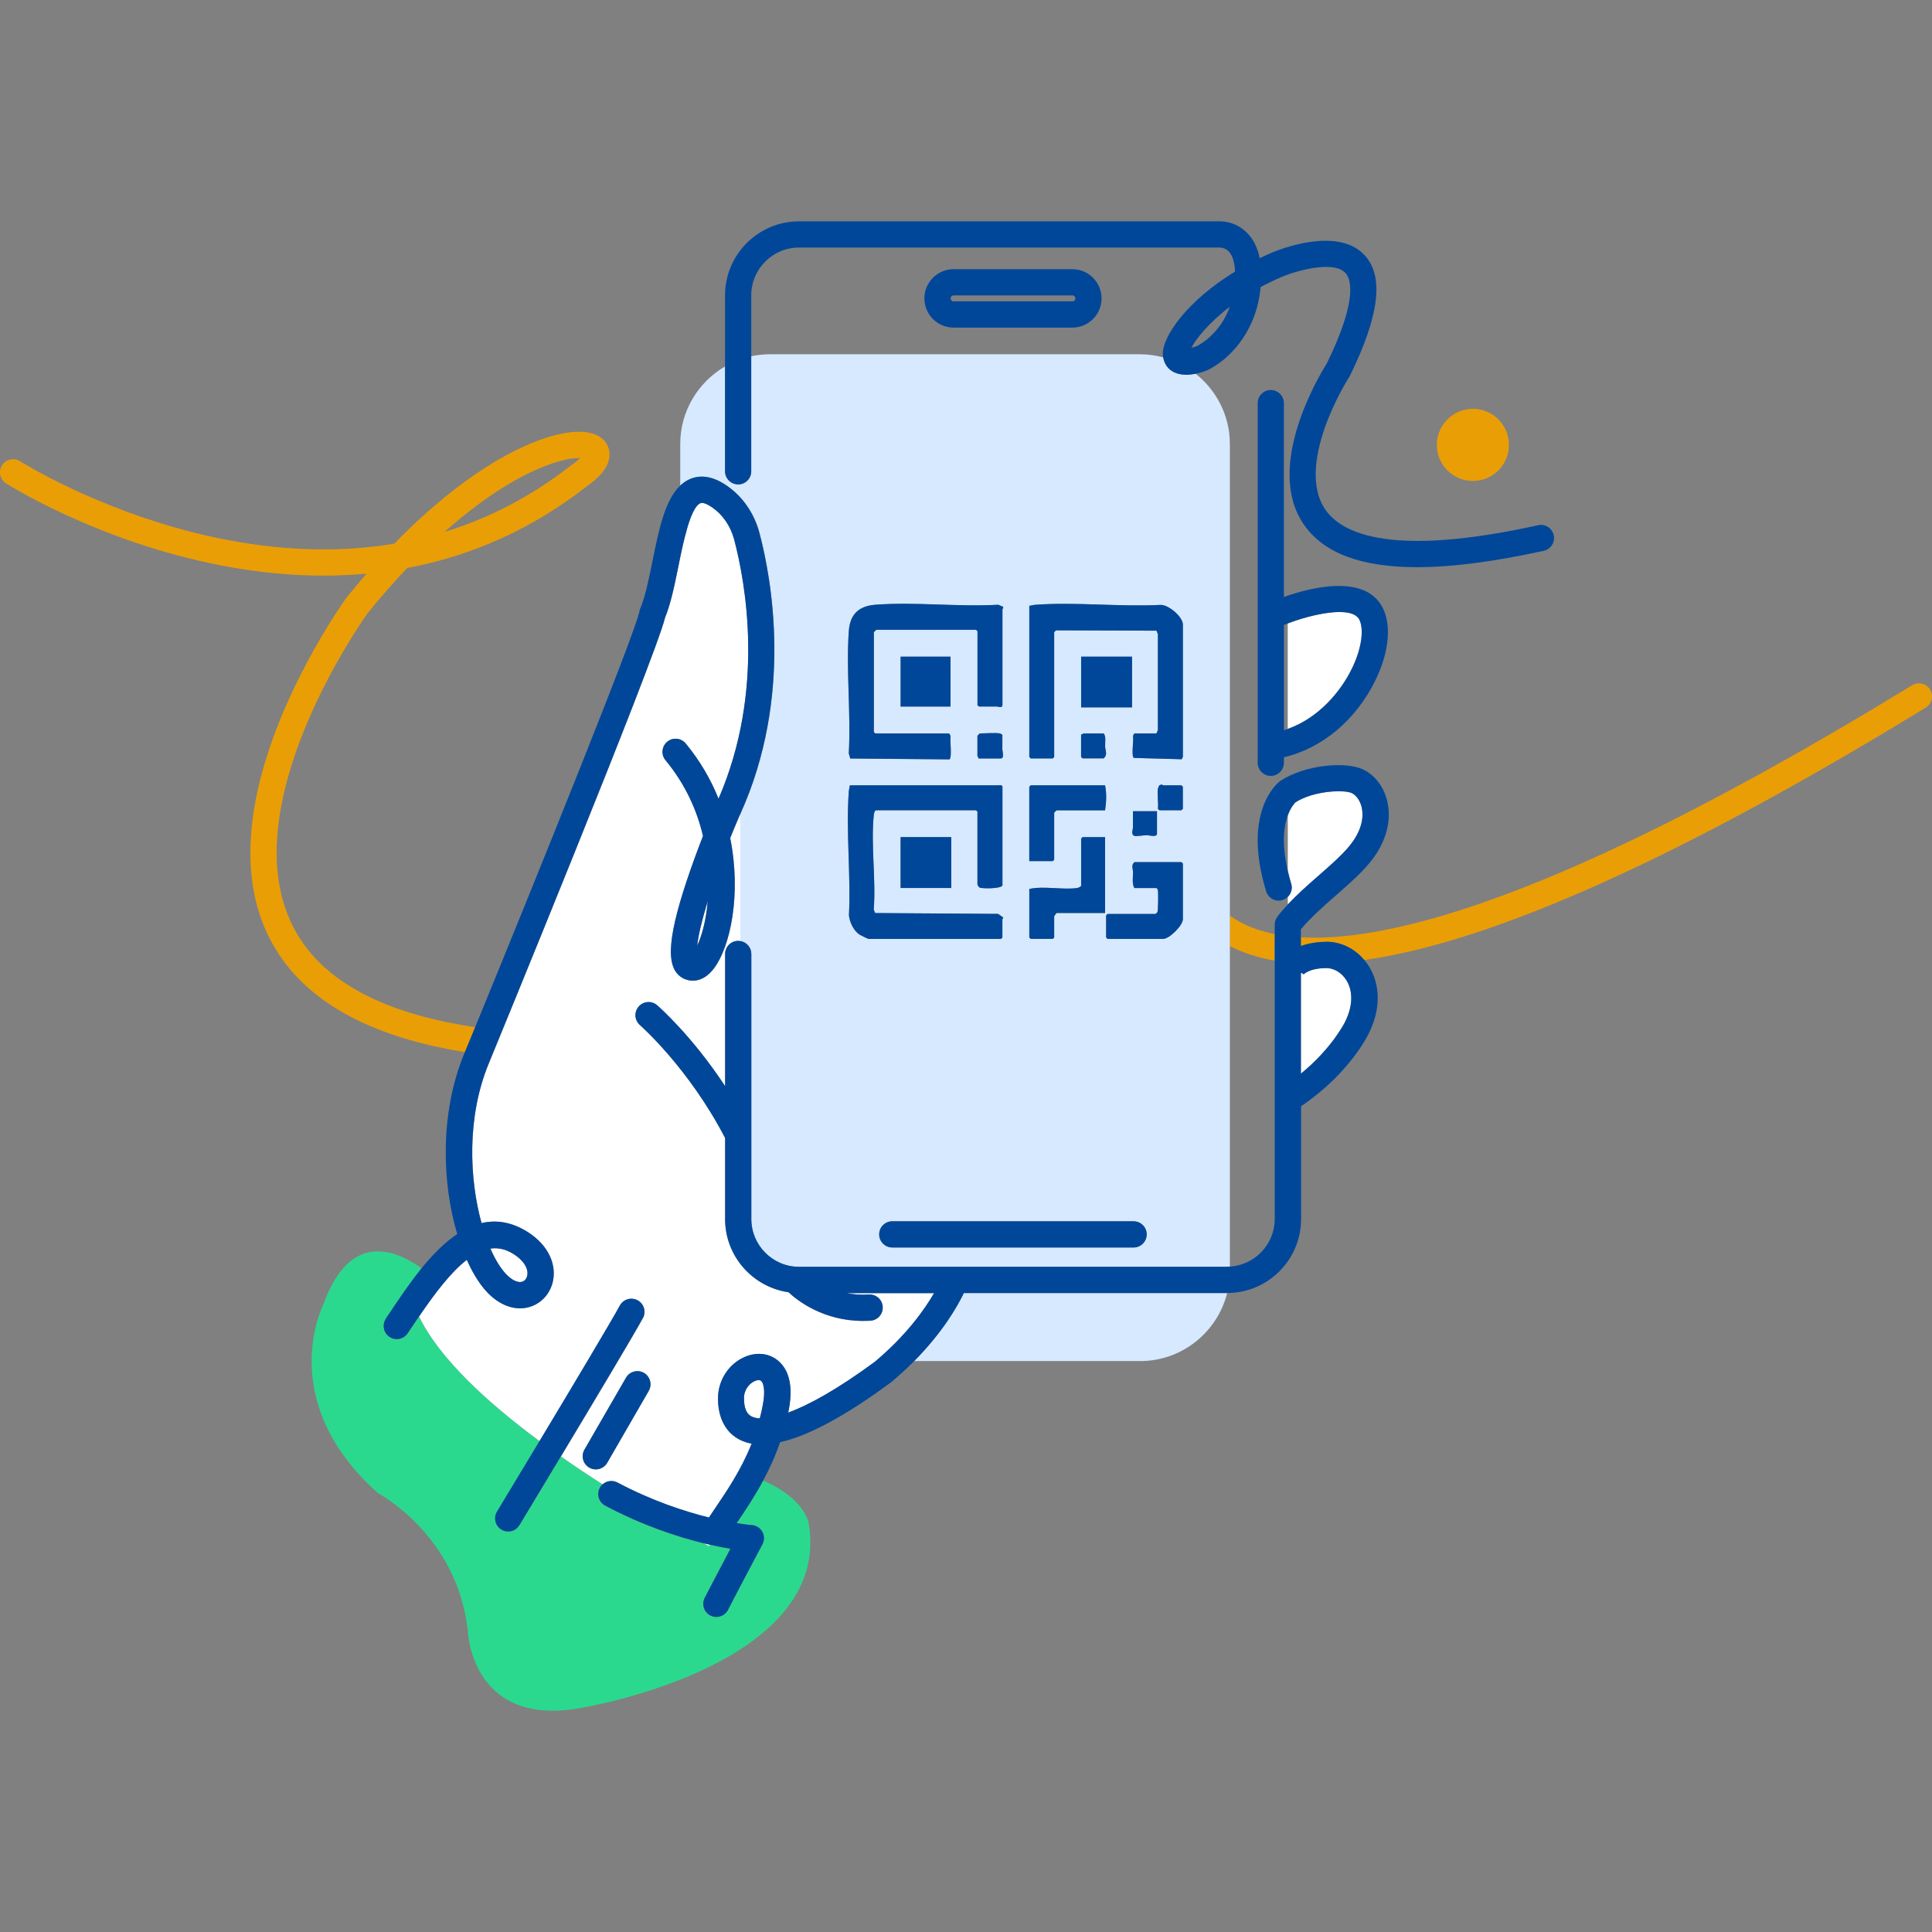
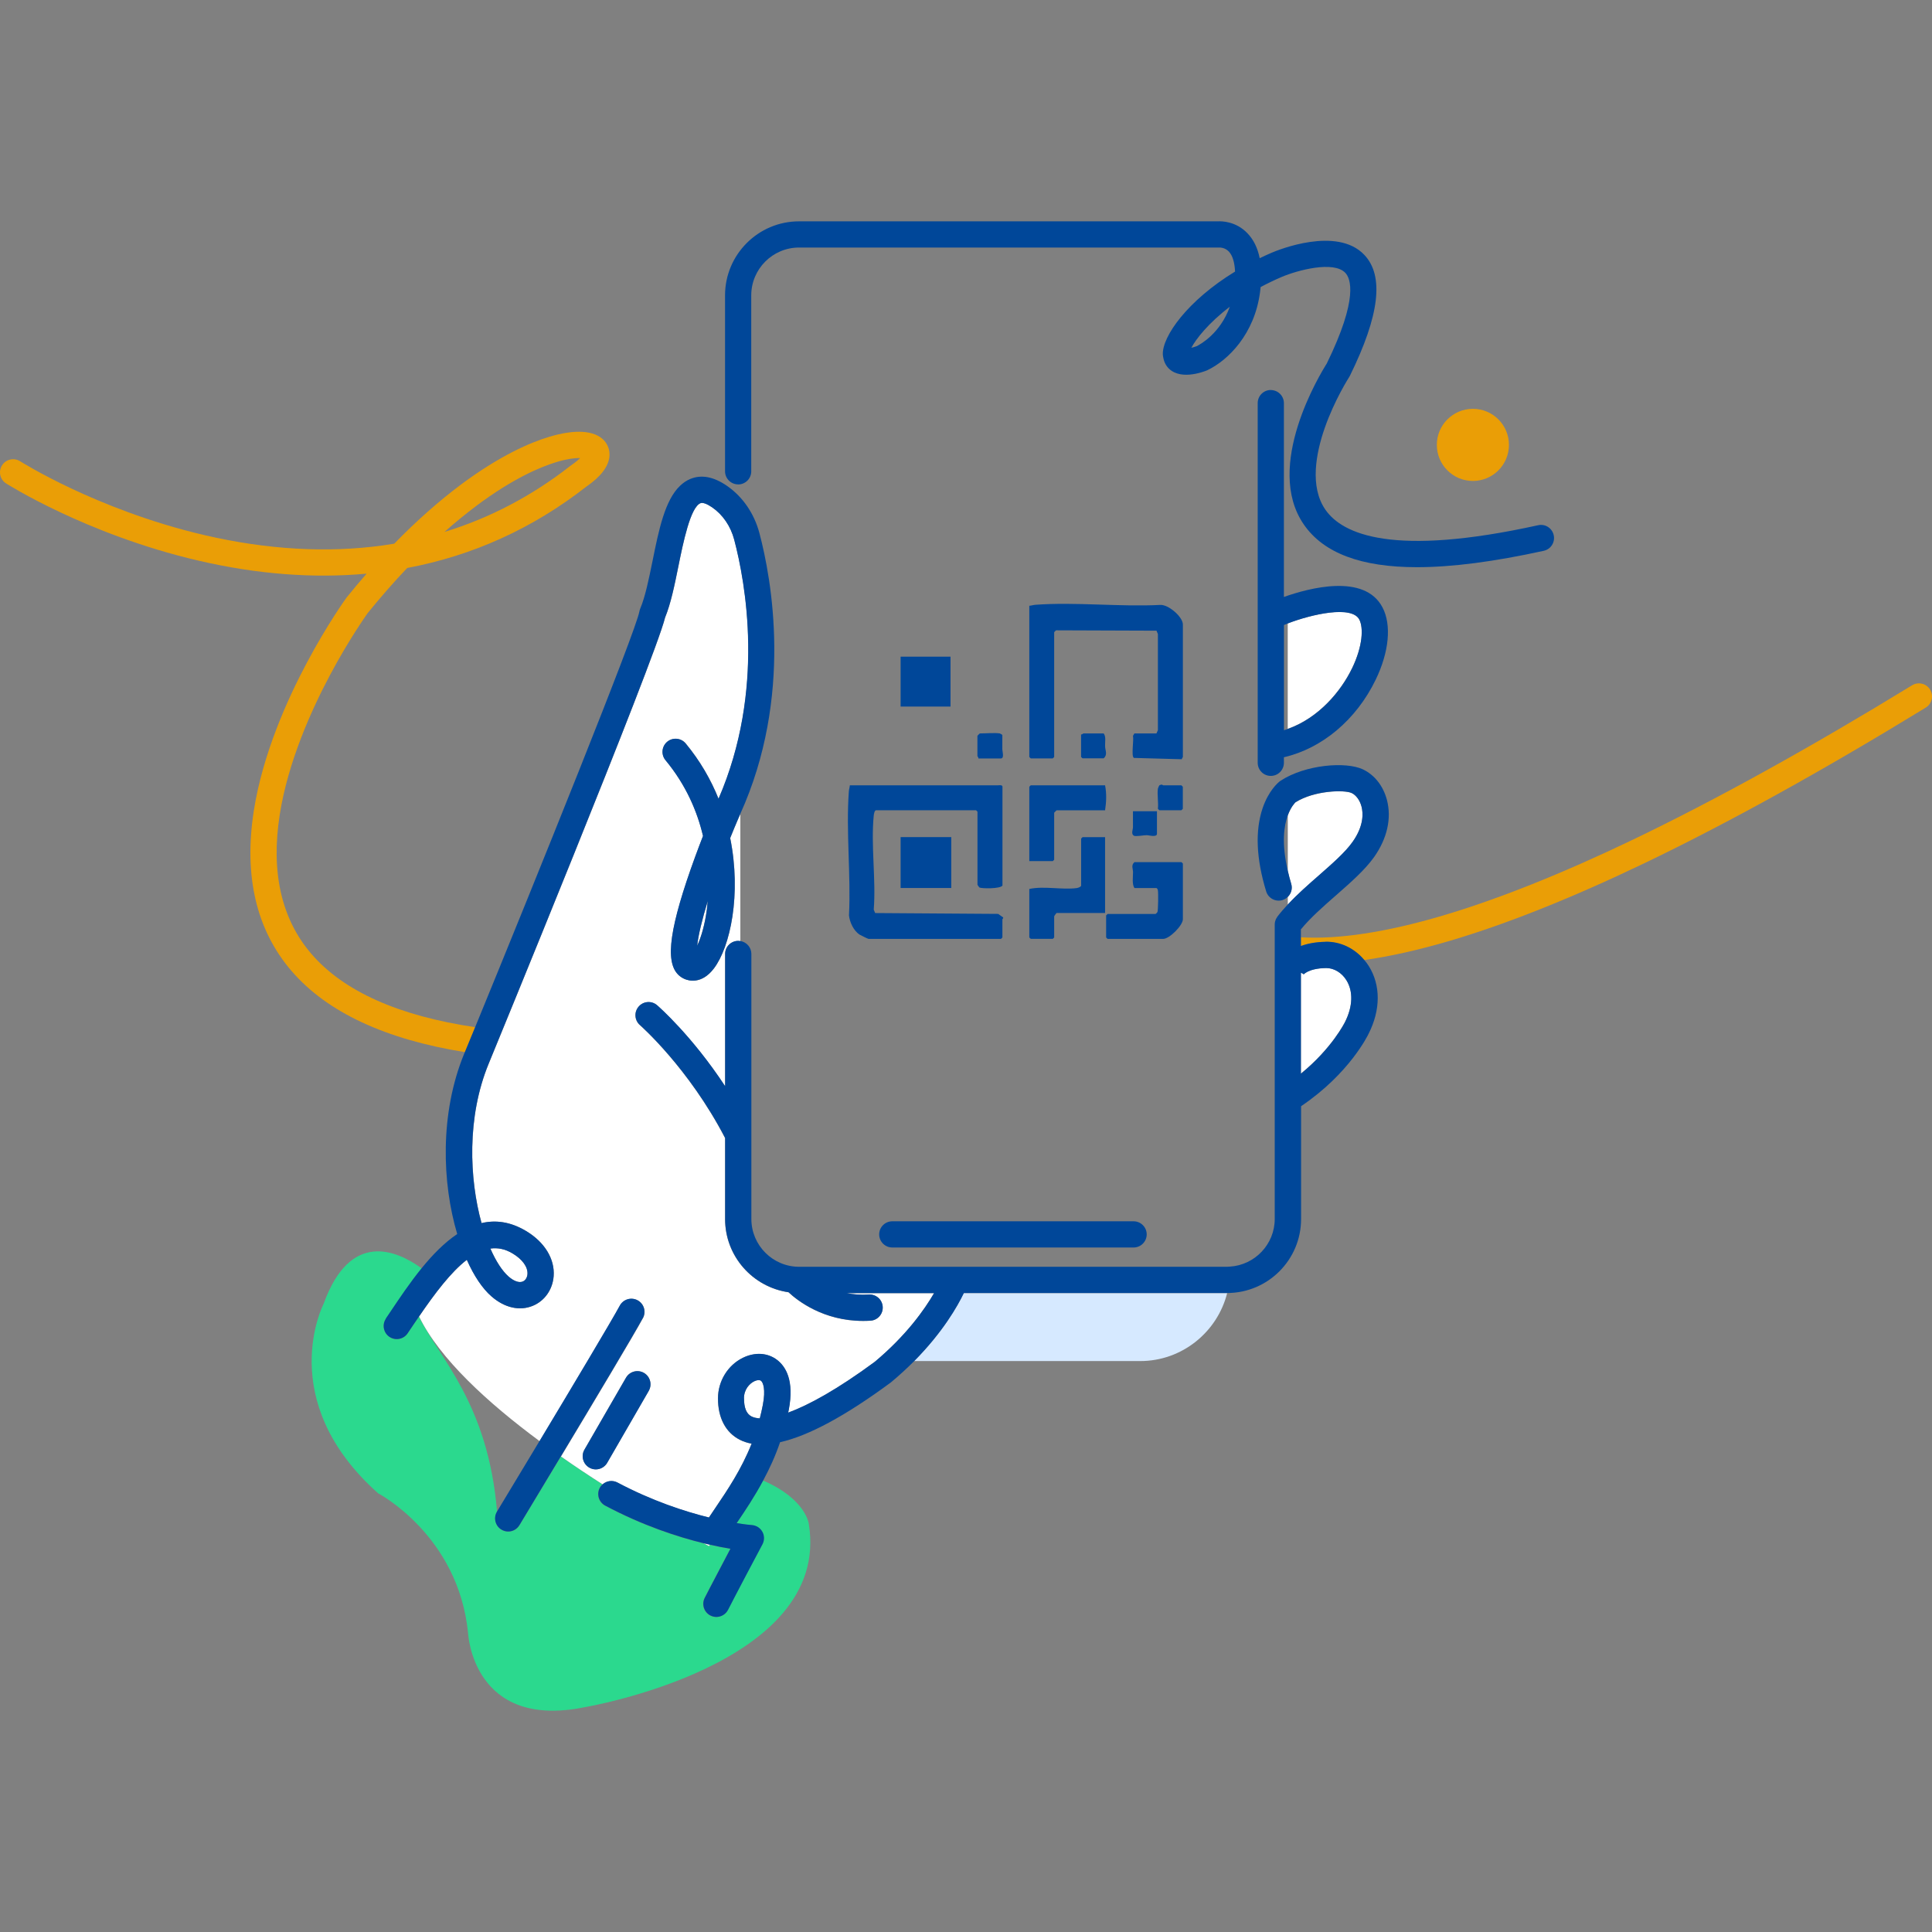
<svg xmlns="http://www.w3.org/2000/svg" width="64" height="64" viewBox="0 0 64 64" fill="none">
  <rect x="0" y="0" width="64" height="64" fill="#808080" stroke="none" />
-   <path d="M24.397 50.459C24.709 50.509 24.89 50.523 24.897 50.523C25.043 50.533 25.175 50.617 25.247 50.745C25.319 50.874 25.32 51.03 25.251 51.16C24.405 52.75 24.116 53.323 24.112 53.328C24.036 53.48 23.883 53.566 23.725 53.566C23.659 53.566 23.591 53.551 23.529 53.52C23.315 53.412 23.23 53.15 23.338 52.936C23.348 52.915 23.567 52.485 24.19 51.308C23.999 51.276 23.772 51.231 23.513 51.174C23.496 51.202 23.485 51.217 23.485 51.217C23.485 51.217 23.423 51.186 23.312 51.127C22.447 50.917 21.291 50.542 20.043 49.879C19.831 49.766 19.751 49.504 19.862 49.292C19.888 49.243 19.921 49.203 19.959 49.17C19.511 48.884 19.046 48.575 18.581 48.248C17.862 49.447 17.268 50.427 17.209 50.526C17.128 50.662 16.983 50.736 16.838 50.736C16.761 50.736 16.683 50.716 16.614 50.674C16.409 50.551 16.343 50.283 16.466 50.078C16.482 50.054 17.112 49.011 17.874 47.742C16.166 46.478 14.56 45.014 13.881 43.613C13.81 43.715 13.74 43.821 13.669 43.925L13.504 44.17C13.421 44.295 13.284 44.361 13.145 44.361C13.061 44.361 12.976 44.337 12.902 44.287C12.702 44.153 12.65 43.882 12.785 43.684L12.949 43.441C13.245 42.997 13.588 42.488 13.969 42.017C13.134 41.41 11.6 40.752 10.721 43.189C10.721 43.189 9.063 46.379 12.525 49.467C12.525 49.467 15.185 50.853 15.506 54.101C15.506 54.101 15.655 57.308 19.364 56.554C19.364 56.554 27.55 55.178 26.794 50.49C26.794 50.49 26.711 49.663 25.279 49.045C24.991 49.584 24.683 50.04 24.419 50.431C24.412 50.441 24.405 50.452 24.399 50.462L24.397 50.459Z" fill="#2BD98E" />
+   <path d="M24.397 50.459C24.709 50.509 24.89 50.523 24.897 50.523C25.043 50.533 25.175 50.617 25.247 50.745C25.319 50.874 25.32 51.03 25.251 51.16C24.405 52.75 24.116 53.323 24.112 53.328C24.036 53.48 23.883 53.566 23.725 53.566C23.659 53.566 23.591 53.551 23.529 53.52C23.315 53.412 23.23 53.15 23.338 52.936C23.348 52.915 23.567 52.485 24.19 51.308C23.999 51.276 23.772 51.231 23.513 51.174C23.496 51.202 23.485 51.217 23.485 51.217C23.485 51.217 23.423 51.186 23.312 51.127C22.447 50.917 21.291 50.542 20.043 49.879C19.831 49.766 19.751 49.504 19.862 49.292C19.888 49.243 19.921 49.203 19.959 49.17C19.511 48.884 19.046 48.575 18.581 48.248C17.862 49.447 17.268 50.427 17.209 50.526C17.128 50.662 16.983 50.736 16.838 50.736C16.761 50.736 16.683 50.716 16.614 50.674C16.409 50.551 16.343 50.283 16.466 50.078C16.166 46.478 14.56 45.014 13.881 43.613C13.81 43.715 13.74 43.821 13.669 43.925L13.504 44.17C13.421 44.295 13.284 44.361 13.145 44.361C13.061 44.361 12.976 44.337 12.902 44.287C12.702 44.153 12.65 43.882 12.785 43.684L12.949 43.441C13.245 42.997 13.588 42.488 13.969 42.017C13.134 41.41 11.6 40.752 10.721 43.189C10.721 43.189 9.063 46.379 12.525 49.467C12.525 49.467 15.185 50.853 15.506 54.101C15.506 54.101 15.655 57.308 19.364 56.554C19.364 56.554 27.55 55.178 26.794 50.49C26.794 50.49 26.711 49.663 25.279 49.045C24.991 49.584 24.683 50.04 24.419 50.431C24.412 50.441 24.405 50.452 24.399 50.462L24.397 50.459Z" fill="#2BD98E" />
  <path d="M63.938 22.845C63.813 22.64 63.546 22.576 63.341 22.701C59.933 24.786 56.82 26.506 54.09 27.816C51.731 28.948 49.609 29.793 47.783 30.333C45.918 30.883 44.35 31.121 43.092 31.05V31.338C43.3 31.262 43.564 31.206 43.901 31.199C44.394 31.191 44.858 31.413 45.184 31.804C46.052 31.682 47 31.468 48.028 31.166C49.898 30.614 52.064 29.75 54.464 28.599C57.219 27.277 60.358 25.543 63.792 23.441C63.997 23.316 64.061 23.048 63.936 22.843L63.938 22.845Z" fill="#EA9E06" />
  <path d="M10.318 31.602C9.323 30.448 8.969 28.895 9.266 26.991C9.539 25.239 10.32 23.512 10.926 22.373C11.547 21.204 12.117 20.399 12.181 20.308C12.614 19.775 13.049 19.277 13.489 18.815C15.662 18.407 17.655 17.503 19.424 16.119C19.895 15.796 20.15 15.464 20.187 15.135C20.209 14.93 20.145 14.737 20.008 14.588C19.694 14.253 19.048 14.211 18.188 14.472C17.577 14.655 16.574 15.081 15.271 16.051C14.532 16.604 13.792 17.258 13.06 18.01C12.931 18.031 12.805 18.05 12.674 18.069C10.829 18.322 8.846 18.208 6.782 17.729C4.936 17.3 3.368 16.655 2.377 16.189C1.313 15.688 0.674 15.284 0.667 15.28C0.464 15.152 0.196 15.211 0.068 15.414C-0.061 15.616 -0.001 15.885 0.2 16.013C0.228 16.03 0.887 16.449 2.006 16.975C3.033 17.459 4.664 18.13 6.584 18.574C8.514 19.022 10.381 19.166 12.145 19.003C11.928 19.251 11.712 19.508 11.499 19.772C11.494 19.777 11.49 19.784 11.485 19.789C11.459 19.824 10.846 20.671 10.159 21.965C9.521 23.163 8.7 24.984 8.408 26.857C8.07 29.026 8.492 30.812 9.662 32.17C10.836 33.531 12.763 34.43 15.403 34.854C15.511 34.592 15.626 34.316 15.744 34.028C13.211 33.653 11.388 32.842 10.32 31.604L10.318 31.602ZM15.789 16.749C16.99 15.853 17.893 15.47 18.438 15.305C18.782 15.201 19.027 15.173 19.183 15.173C19.195 15.173 19.206 15.173 19.218 15.173C19.155 15.237 19.06 15.317 18.923 15.411C18.914 15.416 18.907 15.421 18.9 15.428C17.626 16.426 16.226 17.161 14.723 17.621C15.079 17.305 15.435 17.015 15.791 16.749H15.789Z" fill="#EA9E06" />
-   <path d="M42.225 31.819V30.942C41.778 30.852 41.38 30.712 41.035 30.519C40.932 30.462 40.835 30.399 40.743 30.333V31.343C41.177 31.567 41.672 31.725 42.225 31.821V31.819Z" fill="#EA9E06" />
-   <path d="M24.083 16.091C24.609 16.452 24.992 17.012 25.163 17.661C25.56 19.169 26.286 23.078 24.525 26.968V31.179C24.73 31.213 24.886 31.39 24.886 31.606V40.385C24.886 41.259 25.596 41.969 26.47 41.969H40.64C40.675 41.969 40.708 41.965 40.741 41.964V14.708C40.741 13.767 40.295 12.925 39.606 12.379C39.356 12.43 39.047 12.44 38.812 12.284C38.658 12.181 38.564 12.025 38.533 11.839C38.29 11.774 38.034 11.735 37.77 11.735H25.505C25.293 11.735 25.084 11.76 24.885 11.801V15.61C24.885 15.85 24.69 16.044 24.451 16.044C24.211 16.044 24.017 15.85 24.017 15.61V12.14C23.133 12.655 22.534 13.612 22.534 14.704V16.086C22.635 15.991 22.747 15.912 22.876 15.86C23.241 15.713 23.647 15.789 24.081 16.088L24.083 16.091ZM37.552 41.325H29.558C29.319 41.325 29.124 41.13 29.124 40.891C29.124 40.651 29.319 40.457 29.558 40.457H37.552C37.791 40.457 37.986 40.651 37.986 40.891C37.986 41.13 37.791 41.325 37.552 41.325ZM34.097 29.448C34.588 29.342 35.189 29.482 35.673 29.418C35.715 29.413 35.814 29.378 35.814 29.337V27.779L35.861 27.732H36.607V30.244H35.001C35.001 30.244 34.921 30.343 34.921 30.356V31.055L34.875 31.102H34.144L34.097 31.055V29.448ZM33.157 25.123H32.411C32.421 25.092 32.38 25.053 32.38 25.043V24.375C32.38 24.375 32.454 24.295 32.46 24.295C32.649 24.295 32.956 24.267 33.128 24.295C33.144 24.296 33.204 24.329 33.208 24.349C33.21 24.505 33.203 24.663 33.206 24.821C33.206 24.876 33.281 25.121 33.159 25.121L33.157 25.123ZM36.609 24.725C36.614 24.862 36.703 25.003 36.56 25.123H35.861L35.814 25.076V24.329C35.845 24.34 35.883 24.298 35.894 24.298H36.562C36.649 24.401 36.605 24.588 36.611 24.727L36.609 24.725ZM35.814 23.433V21.753H37.5V23.433H35.814ZM39.137 26.84H38.406L38.359 26.793C38.382 26.586 38.33 26.324 38.359 26.125C38.362 26.105 38.395 26.022 38.413 26.01L38.475 25.991C38.498 25.986 38.522 26.014 38.534 26.014H39.139L39.185 26.06V26.791L39.137 26.84ZM37.533 27.397C37.534 27.222 37.529 27.047 37.533 26.871H38.328V27.618C38.328 27.746 38.053 27.663 37.994 27.665C37.89 27.665 37.621 27.717 37.564 27.682C37.463 27.621 37.533 27.48 37.534 27.397H37.533ZM38.533 31.102H36.689L36.642 31.055V30.324L36.689 30.277H38.279C38.279 30.277 38.335 30.229 38.342 30.213C38.368 30.158 38.373 29.581 38.357 29.498C38.35 29.462 38.342 29.439 38.31 29.418H37.58C37.494 29.29 37.533 29.055 37.533 28.892C37.533 28.777 37.46 28.666 37.58 28.559H39.137L39.184 28.606V30.449C39.184 30.656 38.736 31.1 38.533 31.1V31.102ZM34.097 20.067C34.166 20.062 34.23 20.039 34.302 20.034C35.633 19.937 37.088 20.107 38.432 20.039C38.699 20.018 39.184 20.435 39.184 20.687V25.076C39.18 25.093 39.151 25.125 39.147 25.151L37.562 25.107C37.465 25.048 37.566 24.513 37.531 24.376L37.578 24.296H38.309L38.357 24.187V21.005L38.31 20.892L34.986 20.88C34.97 20.887 34.921 20.937 34.921 20.942V25.076L34.875 25.123H34.144L34.097 25.076V20.067ZM34.097 26.062L34.144 26.015H36.607C36.661 26.286 36.649 26.569 36.607 26.842H35.001C35.001 26.842 34.921 26.916 34.921 26.922V28.479L34.875 28.526H34.095V26.062H34.097ZM28.117 20.909C28.156 20.354 28.444 20.079 28.994 20.036C30.305 19.933 31.741 20.112 33.064 20.036L33.225 20.1C33.251 20.142 33.206 20.168 33.206 20.18V23.361C33.206 23.468 33.043 23.407 33.031 23.407H32.427L32.38 23.361V20.913L32.333 20.866H29.025C29.025 20.866 28.946 20.94 28.946 20.946V24.253L28.992 24.3H31.44L31.487 24.38C31.461 24.519 31.541 25.09 31.453 25.157L28.164 25.128L28.116 24.953C28.189 23.633 28.024 22.22 28.116 20.911L28.117 20.909ZM31.489 21.753V23.406H29.836V21.753H31.489ZM28.117 26.218C28.123 26.147 28.145 26.083 28.15 26.014H33.064C33.093 26.014 33.206 25.994 33.206 26.06V29.335C33.13 29.449 32.505 29.435 32.442 29.399C32.427 29.378 32.378 29.319 32.378 29.303V26.887L32.331 26.84H29.024C28.966 26.84 28.947 26.965 28.942 27.014C28.845 27.993 29.02 29.135 28.942 30.133L28.989 30.246L33.064 30.274L33.23 30.392C33.234 30.422 33.204 30.442 33.204 30.451V31.055L33.157 31.102H28.768C28.751 31.102 28.498 30.977 28.468 30.958C28.272 30.824 28.145 30.55 28.121 30.319C28.187 28.984 28.018 27.541 28.116 26.22L28.117 26.218ZM31.512 27.73V29.416H29.834V27.73H31.512Z" fill="#D6E9FF" />
  <path d="M31.923 42.837C31.718 43.267 31.229 44.129 30.281 45.087H37.772C39.158 45.087 40.326 44.125 40.651 42.837C40.647 42.837 40.646 42.837 40.642 42.837H31.923Z" fill="#D6E9FF" />
  <path d="M16.848 42.288C17.025 42.443 17.195 42.502 17.317 42.452C17.404 42.415 17.464 42.321 17.473 42.207C17.49 41.972 17.306 41.717 16.978 41.521C16.732 41.373 16.487 41.326 16.245 41.361C16.43 41.781 16.638 42.104 16.85 42.288H16.848Z" fill="white" />
  <path d="M25.169 46.985C25.208 46.84 25.241 46.693 25.27 46.538C25.371 46.021 25.279 45.792 25.208 45.738C25.19 45.724 25.164 45.717 25.133 45.717C25.09 45.717 25.038 45.731 24.982 45.757C24.827 45.834 24.645 46.026 24.645 46.32C24.645 46.632 24.728 46.834 24.893 46.919C24.965 46.955 25.057 46.978 25.168 46.983L25.169 46.985Z" fill="white" />
  <path d="M23.513 51.172C23.447 51.157 23.381 51.141 23.312 51.125C23.425 51.184 23.485 51.216 23.485 51.216C23.485 51.216 23.496 51.2 23.513 51.172Z" fill="white" />
  <path d="M23.383 30.345C23.404 30.227 23.428 30.057 23.445 29.847C23.256 30.467 23.131 30.986 23.095 31.328C23.195 31.116 23.306 30.791 23.383 30.345Z" fill="white" />
  <path d="M24.471 27.086C24.374 27.312 24.28 27.538 24.19 27.762C24.567 29.625 24.192 31.366 23.652 32.08C23.241 32.623 22.803 32.484 22.678 32.429C22.056 32.153 22.076 31.215 22.746 29.194C22.926 28.651 23.122 28.121 23.291 27.692C23.102 26.889 22.732 26.006 22.048 25.182C21.895 24.998 21.921 24.724 22.105 24.571C22.289 24.418 22.563 24.444 22.716 24.628C23.194 25.206 23.55 25.828 23.805 26.46C25.364 22.864 24.694 19.281 24.326 17.883C24.208 17.433 23.947 17.051 23.593 16.807C23.421 16.689 23.28 16.638 23.206 16.669C22.871 16.805 22.631 17.98 22.475 18.758C22.346 19.392 22.225 19.992 22.034 20.456C21.694 21.852 16.247 35.095 16.192 35.231C15.457 37.012 15.551 39.057 15.954 40.517C16.414 40.408 16.907 40.467 17.428 40.778C18.043 41.146 18.384 41.705 18.343 42.273C18.31 42.719 18.044 43.096 17.65 43.257C17.214 43.436 16.714 43.323 16.282 42.944C15.983 42.684 15.702 42.264 15.466 41.733C14.938 42.141 14.412 42.837 13.883 43.611C14.562 45.012 16.167 46.476 17.876 47.74C18.944 45.964 20.27 43.745 20.536 43.252C20.648 43.04 20.912 42.962 21.124 43.075C21.336 43.188 21.414 43.452 21.301 43.663C21.022 44.182 19.662 46.457 18.584 48.248C19.049 48.575 19.515 48.884 19.963 49.17C20.095 49.054 20.287 49.025 20.452 49.113C21.602 49.722 22.676 50.073 23.482 50.271C23.551 50.165 23.626 50.056 23.702 49.943C24.095 49.363 24.555 48.684 24.897 47.825C24.755 47.799 24.624 47.755 24.506 47.696C24.037 47.459 23.78 46.971 23.782 46.321C23.784 45.754 24.107 45.228 24.603 44.983C25.001 44.787 25.426 44.813 25.739 45.05C26.02 45.266 26.315 45.726 26.126 46.705C26.121 46.736 26.114 46.766 26.107 46.797C26.794 46.545 27.744 46.023 28.975 45.115C30.018 44.243 30.623 43.386 30.94 42.839H28.041C28.263 42.882 28.51 42.903 28.779 42.886C29.02 42.872 29.225 43.052 29.239 43.292C29.255 43.531 29.072 43.738 28.833 43.752C28.749 43.757 28.666 43.759 28.586 43.759C27.274 43.759 26.418 43.089 26.119 42.809C24.933 42.637 24.018 41.618 24.018 40.385V37.7C22.812 35.377 21.213 33.974 21.197 33.96C21.017 33.804 20.996 33.529 21.154 33.347C21.31 33.166 21.584 33.146 21.765 33.302C21.822 33.352 22.919 34.312 24.018 35.984V31.604C24.018 31.364 24.213 31.17 24.452 31.17C24.477 31.17 24.501 31.173 24.525 31.177V26.967C24.508 27.007 24.491 27.045 24.473 27.085L24.471 27.086ZM20.114 48.457C20.034 48.596 19.888 48.674 19.737 48.674C19.664 48.674 19.589 48.655 19.52 48.615C19.312 48.495 19.24 48.229 19.36 48.021L20.737 45.637C20.857 45.429 21.122 45.359 21.331 45.478C21.539 45.597 21.61 45.863 21.491 46.071L20.114 48.455V48.457Z" fill="white" />
  <path d="M44.788 22.138C45.147 21.393 45.168 20.789 45.028 20.522C44.779 20.044 43.451 20.347 42.658 20.651V24.144C43.679 23.782 44.416 22.904 44.786 22.137L44.788 22.138Z" fill="white" />
  <path d="M43.693 28.998C44.141 28.606 44.562 28.236 44.805 27.892C45.189 27.352 45.156 26.925 45.102 26.72C45.048 26.514 44.922 26.34 44.776 26.272C44.536 26.159 43.536 26.185 42.916 26.578C42.887 26.605 42.76 26.737 42.66 27.012V28.85C42.691 28.986 42.727 29.126 42.772 29.277C42.821 29.437 42.772 29.604 42.66 29.713V29.967C42.977 29.626 43.34 29.309 43.693 29V28.998Z" fill="white" />
  <path d="M43.932 32.066C43.932 32.066 43.923 32.066 43.92 32.066C43.331 32.076 43.172 32.29 43.17 32.291C43.18 32.276 43.184 32.265 43.184 32.265L43.094 32.218V35.564C44.128 34.722 44.547 33.868 44.552 33.859C44.816 33.337 44.831 32.833 44.6 32.465C44.444 32.217 44.189 32.064 43.932 32.064V32.066Z" fill="white" />
  <path d="M24.452 16.048C24.692 16.048 24.886 15.853 24.886 15.614V9.784C24.886 8.911 25.596 8.2 26.47 8.2H38.934C38.934 8.2 38.944 8.2 38.949 8.2H40.371H40.394C40.401 8.2 40.576 8.192 40.71 8.336C40.831 8.466 40.899 8.694 40.913 8.996C39.333 9.961 38.5 11.143 38.52 11.741C38.52 11.775 38.529 11.808 38.534 11.841C38.566 12.027 38.659 12.183 38.814 12.286C39.05 12.442 39.357 12.431 39.607 12.381C39.751 12.352 39.878 12.31 39.958 12.279L39.988 12.267C40.684 11.938 41.56 11.063 41.741 9.676C41.748 9.619 41.755 9.565 41.76 9.509C41.977 9.393 42.21 9.28 42.46 9.173C42.981 8.952 44.179 8.629 44.566 9.039C44.736 9.218 45.014 9.869 43.95 12.044C43.745 12.367 41.856 15.449 43.193 17.378C43.845 18.32 45.083 18.789 46.941 18.789C48.097 18.789 49.493 18.607 51.139 18.246C51.373 18.194 51.521 17.963 51.469 17.729C51.417 17.494 51.188 17.346 50.951 17.399C46.156 18.456 44.474 17.703 43.906 16.885C43.375 16.121 43.599 14.996 43.88 14.187C44.206 13.249 44.687 12.501 44.691 12.494L44.717 12.449C45.7 10.449 45.856 9.138 45.194 8.442C44.288 7.487 42.337 8.28 42.116 8.376C41.984 8.433 41.854 8.492 41.729 8.553C41.661 8.211 41.524 7.935 41.321 7.725C40.944 7.332 40.477 7.325 40.343 7.332H39.566C39.566 7.332 39.555 7.332 39.55 7.332H26.47C25.117 7.332 24.018 8.433 24.018 9.784V15.612C24.018 15.852 24.213 16.046 24.452 16.046V16.048ZM39.633 11.471C39.58 11.491 39.52 11.508 39.465 11.52C39.623 11.225 40.028 10.704 40.739 10.162C40.423 11.041 39.772 11.404 39.635 11.471H39.633Z" fill="#004799" />
  <path d="M37.552 40.457H29.558C29.319 40.457 29.124 40.651 29.124 40.891C29.124 41.13 29.319 41.325 29.558 41.325H37.552C37.791 41.325 37.986 41.13 37.986 40.891C37.986 40.651 37.791 40.457 37.552 40.457Z" fill="#004799" />
-   <path d="M35.524 8.917H31.588C31.055 8.917 30.621 9.352 30.621 9.885C30.621 9.944 30.626 9.999 30.637 10.055C30.718 10.506 31.112 10.852 31.588 10.852H35.524C36.057 10.852 36.491 10.418 36.491 9.885C36.491 9.352 36.057 8.917 35.524 8.917ZM35.524 9.983H31.588C31.534 9.983 31.489 9.938 31.489 9.885C31.489 9.831 31.534 9.786 31.588 9.786H35.524C35.578 9.786 35.623 9.831 35.623 9.885C35.623 9.938 35.578 9.983 35.524 9.983Z" fill="#004799" />
  <path d="M12.784 43.682C12.65 43.88 12.702 44.151 12.9 44.285C12.975 44.335 13.058 44.359 13.143 44.359C13.282 44.359 13.419 44.292 13.502 44.169L13.667 43.924C13.739 43.818 13.808 43.714 13.879 43.611C14.409 42.837 14.933 42.141 15.463 41.733C15.699 42.264 15.978 42.684 16.279 42.944C16.713 43.323 17.211 43.436 17.647 43.257C18.041 43.096 18.305 42.719 18.339 42.273C18.381 41.703 18.039 41.144 17.424 40.778C16.904 40.467 16.412 40.408 15.95 40.517C15.548 39.057 15.454 37.012 16.188 35.231C16.244 35.095 21.692 21.852 22.03 20.456C22.22 19.992 22.343 19.392 22.471 18.758C22.629 17.98 22.867 16.805 23.202 16.669C23.277 16.638 23.419 16.689 23.59 16.807C23.944 17.051 24.204 17.433 24.322 17.883C24.69 19.281 25.36 22.866 23.801 26.46C23.548 25.828 23.192 25.206 22.713 24.628C22.56 24.444 22.286 24.418 22.102 24.571C21.918 24.724 21.892 24.998 22.044 25.182C22.728 26.008 23.098 26.889 23.287 27.692C23.121 28.121 22.923 28.651 22.742 29.194C22.072 31.217 22.053 32.153 22.674 32.429C22.799 32.484 23.237 32.621 23.648 32.08C24.19 31.366 24.564 29.626 24.187 27.762C24.277 27.538 24.371 27.312 24.468 27.086C24.487 27.047 24.503 27.008 24.52 26.968C26.282 23.078 25.557 19.169 25.157 17.661C24.985 17.01 24.602 16.452 24.077 16.091C23.643 15.793 23.237 15.714 22.872 15.864C22.744 15.916 22.631 15.994 22.53 16.09C22.025 16.569 21.824 17.551 21.616 18.584C21.497 19.166 21.376 19.765 21.211 20.154C21.197 20.185 21.188 20.22 21.181 20.253C21.069 20.906 17.763 29.097 15.739 34.028C15.62 34.314 15.508 34.59 15.398 34.854C15.391 34.87 15.386 34.883 15.379 34.899C14.558 36.892 14.646 39.198 15.146 40.879C14.718 41.165 14.322 41.573 13.963 42.016C13.581 42.486 13.239 42.997 12.942 43.439L12.778 43.682H12.784ZM16.978 41.521C17.305 41.715 17.49 41.972 17.473 42.207C17.464 42.323 17.405 42.417 17.317 42.452C17.195 42.502 17.025 42.441 16.848 42.288C16.638 42.104 16.428 41.783 16.244 41.361C16.487 41.326 16.73 41.373 16.977 41.521H16.978ZM23.383 30.345C23.306 30.793 23.195 31.116 23.095 31.328C23.131 30.986 23.256 30.467 23.445 29.847C23.428 30.057 23.404 30.227 23.383 30.345Z" fill="#004799" />
  <path d="M21.296 43.662C21.409 43.45 21.331 43.188 21.119 43.073C20.909 42.96 20.645 43.038 20.53 43.25C20.265 43.743 18.938 45.962 17.871 47.738C17.108 49.007 16.478 50.051 16.462 50.075C16.339 50.28 16.405 50.547 16.61 50.67C16.68 50.712 16.758 50.733 16.834 50.733C16.982 50.733 17.124 50.658 17.206 50.523C17.265 50.426 17.858 49.443 18.577 48.245C19.654 46.453 21.015 44.179 21.294 43.66L21.296 43.662Z" fill="#004799" />
  <path d="M21.491 46.073C21.61 45.865 21.539 45.601 21.331 45.479C21.124 45.359 20.858 45.431 20.737 45.639L19.36 48.023C19.24 48.231 19.312 48.495 19.52 48.617C19.588 48.657 19.662 48.676 19.737 48.676C19.886 48.676 20.032 48.597 20.114 48.459L21.491 46.075V46.073Z" fill="#004799" />
  <path d="M43.903 31.199C43.566 31.206 43.3 31.262 43.094 31.338V30.786C43.416 30.395 43.847 30.017 44.266 29.651C44.752 29.224 45.212 28.821 45.516 28.395C45.951 27.781 46.104 27.109 45.944 26.5C45.823 26.036 45.533 25.668 45.147 25.486C44.581 25.22 43.241 25.328 42.423 25.862C42.415 25.868 42.406 25.875 42.397 25.88C42.337 25.927 42.024 26.187 41.824 26.777C41.574 27.522 41.614 28.448 41.943 29.527C42.012 29.757 42.255 29.885 42.484 29.816C42.554 29.795 42.611 29.757 42.66 29.71C42.772 29.6 42.823 29.434 42.772 29.274C42.727 29.123 42.691 28.982 42.66 28.847C42.448 27.941 42.531 27.357 42.66 27.008C42.76 26.734 42.887 26.602 42.916 26.574C43.536 26.182 44.536 26.156 44.776 26.269C44.923 26.338 45.048 26.51 45.102 26.717C45.156 26.922 45.189 27.349 44.805 27.889C44.562 28.232 44.139 28.602 43.693 28.994C43.338 29.303 42.977 29.621 42.66 29.962C42.538 30.092 42.422 30.225 42.316 30.364C42.312 30.368 42.31 30.373 42.309 30.376C42.3 30.389 42.293 30.401 42.286 30.413C42.279 30.425 42.271 30.437 42.265 30.451C42.26 30.463 42.257 30.475 42.252 30.486C42.246 30.502 42.241 30.515 42.238 30.531C42.236 30.541 42.234 30.553 42.232 30.564C42.231 30.581 42.227 30.599 42.227 30.616C42.227 30.619 42.227 30.623 42.227 30.627V40.379C42.227 41.217 41.571 41.905 40.745 41.958C40.712 41.96 40.677 41.964 40.644 41.964H26.473C25.6 41.964 24.89 41.254 24.89 40.38V31.6C24.89 31.385 24.734 31.208 24.529 31.173C24.505 31.17 24.482 31.166 24.456 31.166C24.216 31.166 24.022 31.361 24.022 31.6V35.981C22.923 34.309 21.826 33.349 21.768 33.298C21.588 33.142 21.313 33.161 21.157 33.344C21.001 33.524 21.02 33.798 21.201 33.956C21.216 33.97 22.815 35.373 24.022 37.696V40.382C24.022 41.615 24.937 42.634 26.123 42.806C26.421 43.085 27.279 43.755 28.59 43.755C28.669 43.755 28.753 43.754 28.836 43.748C29.076 43.733 29.256 43.528 29.242 43.288C29.227 43.049 29.022 42.868 28.782 42.882C28.512 42.899 28.267 42.879 28.044 42.835H30.944C30.628 43.38 30.022 44.238 28.979 45.111C27.748 46.019 26.798 46.542 26.11 46.794C26.117 46.764 26.123 46.733 26.13 46.702C26.319 45.722 26.024 45.262 25.742 45.047C25.43 44.807 25.005 44.783 24.607 44.979C24.109 45.224 23.787 45.75 23.786 46.318C23.784 46.967 24.041 47.455 24.51 47.693C24.63 47.754 24.76 47.797 24.9 47.821C24.556 48.683 24.098 49.36 23.706 49.94C23.629 50.052 23.555 50.162 23.485 50.268C22.68 50.068 21.605 49.719 20.456 49.11C20.291 49.023 20.098 49.052 19.966 49.167C19.928 49.2 19.893 49.242 19.869 49.288C19.756 49.5 19.838 49.762 20.049 49.875C21.298 50.538 22.454 50.912 23.319 51.124C23.388 51.141 23.456 51.157 23.52 51.17C23.779 51.23 24.006 51.273 24.197 51.304C23.574 52.483 23.355 52.914 23.345 52.933C23.237 53.146 23.322 53.408 23.536 53.516C23.598 53.547 23.666 53.563 23.732 53.563C23.89 53.563 24.043 53.476 24.119 53.325C24.122 53.32 24.412 52.747 25.258 51.157C25.327 51.026 25.326 50.87 25.255 50.742C25.183 50.613 25.051 50.53 24.904 50.519C24.899 50.519 24.716 50.505 24.404 50.455C24.411 50.445 24.418 50.434 24.425 50.424C24.689 50.035 24.996 49.577 25.284 49.038C25.487 48.66 25.682 48.242 25.841 47.775C26.781 47.565 28.006 46.905 29.505 45.799C29.512 45.794 29.518 45.788 29.525 45.783C29.808 45.547 30.06 45.313 30.288 45.084C31.236 44.125 31.723 43.264 31.93 42.833H40.649C40.649 42.833 40.654 42.833 40.658 42.833C42.007 42.828 43.1 41.731 43.1 40.382V36.644C44.703 35.564 45.318 34.285 45.338 34.241C45.738 33.451 45.739 32.635 45.344 32.003C45.298 31.93 45.248 31.864 45.194 31.8C44.868 31.41 44.403 31.187 43.911 31.196L43.903 31.199ZM24.645 46.321C24.645 46.028 24.827 45.835 24.982 45.759C25.036 45.731 25.09 45.719 25.133 45.719C25.163 45.719 25.189 45.726 25.208 45.74C25.277 45.794 25.369 46.021 25.27 46.54C25.241 46.693 25.206 46.842 25.169 46.986C25.058 46.981 24.966 46.959 24.895 46.922C24.728 46.839 24.645 46.637 24.647 46.323L24.645 46.321ZM44.552 33.863C44.547 33.873 44.128 34.725 43.094 35.568V32.222L43.184 32.269C43.184 32.269 43.18 32.279 43.17 32.295C43.17 32.293 43.331 32.08 43.92 32.069C43.923 32.069 43.929 32.069 43.932 32.069C44.191 32.069 44.446 32.222 44.6 32.47C44.831 32.838 44.816 33.344 44.552 33.864V33.863Z" fill="#004799" />
  <path d="M42.097 12.919C41.857 12.919 41.663 13.114 41.663 13.353V25.269C41.663 25.508 41.857 25.703 42.097 25.703C42.337 25.703 42.531 25.508 42.531 25.269V25.085C43.8 24.791 44.93 23.841 45.571 22.517C46.016 21.597 46.101 20.701 45.798 20.123C45.205 18.984 43.361 19.48 42.531 19.775V13.355C42.531 13.116 42.337 12.921 42.097 12.921V12.919ZM42.66 20.652C43.451 20.348 44.779 20.046 45.029 20.524C45.168 20.791 45.149 21.395 44.79 22.14C44.42 22.907 43.682 23.786 42.661 24.147C42.62 24.163 42.576 24.175 42.533 24.189V20.704C42.574 20.687 42.616 20.67 42.661 20.652H42.66Z" fill="#004799" />
  <path d="M48.792 15.932C49.451 15.932 49.986 15.397 49.986 14.737C49.986 14.077 49.451 13.543 48.792 13.543C48.132 13.543 47.597 14.077 47.597 14.737C47.597 15.397 48.132 15.932 48.792 15.932Z" fill="#EA9E06" />
  <path d="M28.123 30.319C28.147 30.55 28.274 30.824 28.47 30.958C28.499 30.977 28.755 31.102 28.77 31.102H33.159L33.206 31.055V30.451C33.206 30.451 33.236 30.423 33.232 30.392L33.066 30.274L28.991 30.246L28.944 30.133C29.022 29.137 28.845 27.994 28.944 27.014C28.949 26.967 28.968 26.84 29.025 26.84H32.333L32.38 26.887V29.303C32.38 29.319 32.427 29.378 32.444 29.399C32.506 29.437 33.132 29.449 33.208 29.335V26.06C33.208 25.994 33.093 26.014 33.066 26.014H28.152C28.147 26.083 28.124 26.147 28.119 26.218C28.022 27.541 28.19 28.982 28.124 30.317L28.123 30.319Z" fill="#004799" />
  <path d="M34.875 25.123L34.921 25.076V20.942C34.921 20.942 34.97 20.887 34.986 20.88L38.31 20.892L38.357 21.005V24.187L38.309 24.296H37.578L37.531 24.376C37.566 24.515 37.465 25.05 37.562 25.107L39.147 25.151C39.151 25.125 39.18 25.093 39.184 25.076V20.687C39.184 20.433 38.701 20.018 38.432 20.039C37.086 20.107 35.633 19.937 34.302 20.034C34.23 20.039 34.166 20.062 34.097 20.067V25.076L34.144 25.123H34.875Z" fill="#004799" />
-   <path d="M28.117 24.949L28.166 25.125L31.454 25.154C31.543 25.085 31.463 24.515 31.489 24.376L31.442 24.296H28.994L28.947 24.25V20.942C28.947 20.942 29.022 20.862 29.027 20.862H32.335L32.381 20.909V23.357L32.428 23.404H33.032C33.043 23.404 33.208 23.465 33.208 23.357V20.177C33.208 20.166 33.253 20.14 33.227 20.097L33.066 20.032C31.741 20.109 30.307 19.932 28.996 20.032C28.445 20.076 28.159 20.348 28.119 20.906C28.027 22.215 28.192 23.628 28.119 24.948L28.117 24.949Z" fill="#004799" />
  <path d="M34.875 31.102L34.921 31.055V30.356C34.921 30.343 34.994 30.244 35.001 30.244H36.607V27.732H35.861L35.814 27.779V29.337C35.814 29.376 35.715 29.411 35.673 29.418C35.189 29.484 34.59 29.342 34.097 29.448V31.054L34.144 31.1H34.875V31.102Z" fill="#004799" />
  <path d="M39.184 28.606L39.137 28.559H37.58C37.46 28.665 37.534 28.776 37.533 28.892C37.533 29.055 37.494 29.288 37.58 29.418H38.31C38.342 29.439 38.352 29.462 38.357 29.498C38.373 29.581 38.366 30.158 38.342 30.213C38.335 30.229 38.284 30.277 38.279 30.277H36.689L36.642 30.324V31.055L36.689 31.102H38.533C38.737 31.102 39.184 30.658 39.184 30.451V28.606Z" fill="#004799" />
  <path d="M34.875 28.526L34.921 28.479V26.922C34.921 26.922 34.996 26.842 35.001 26.842H36.607C36.649 26.569 36.661 26.286 36.607 26.015H34.144L34.097 26.062V28.526H34.876H34.875Z" fill="#004799" />
-   <path d="M37.5 21.753H35.814V23.433H37.5V21.753Z" fill="#004799" />
  <path d="M31.512 27.73H29.834V29.416H31.512V27.73Z" fill="#004799" />
  <path d="M31.487 21.753H29.834V23.406H31.487V21.753Z" fill="#004799" />
  <path d="M33.126 24.296C32.956 24.269 32.649 24.296 32.458 24.296C32.453 24.296 32.378 24.371 32.378 24.376V25.045C32.378 25.055 32.42 25.093 32.409 25.125H33.156C33.277 25.125 33.203 24.88 33.203 24.824C33.199 24.666 33.208 24.508 33.204 24.352C33.199 24.333 33.14 24.302 33.124 24.298L33.126 24.296Z" fill="#004799" />
  <path d="M38.533 26.014C38.522 26.014 38.496 25.986 38.474 25.991L38.411 26.01C38.395 26.022 38.361 26.104 38.357 26.125C38.328 26.324 38.38 26.585 38.357 26.793L38.404 26.84H39.135L39.182 26.793V26.062L39.135 26.015H38.531L38.533 26.014Z" fill="#004799" />
  <path d="M36.56 24.296H35.892C35.882 24.296 35.843 24.338 35.812 24.328V25.074L35.859 25.121H36.559C36.699 25.001 36.612 24.861 36.607 24.724C36.602 24.585 36.645 24.397 36.559 24.295L36.56 24.296Z" fill="#004799" />
  <path d="M37.562 27.684C37.619 27.718 37.889 27.666 37.993 27.666C38.052 27.666 38.326 27.748 38.326 27.619V26.873H37.531C37.527 27.048 37.534 27.224 37.531 27.399C37.531 27.484 37.46 27.623 37.56 27.684H37.562Z" fill="#004799" />
</svg>